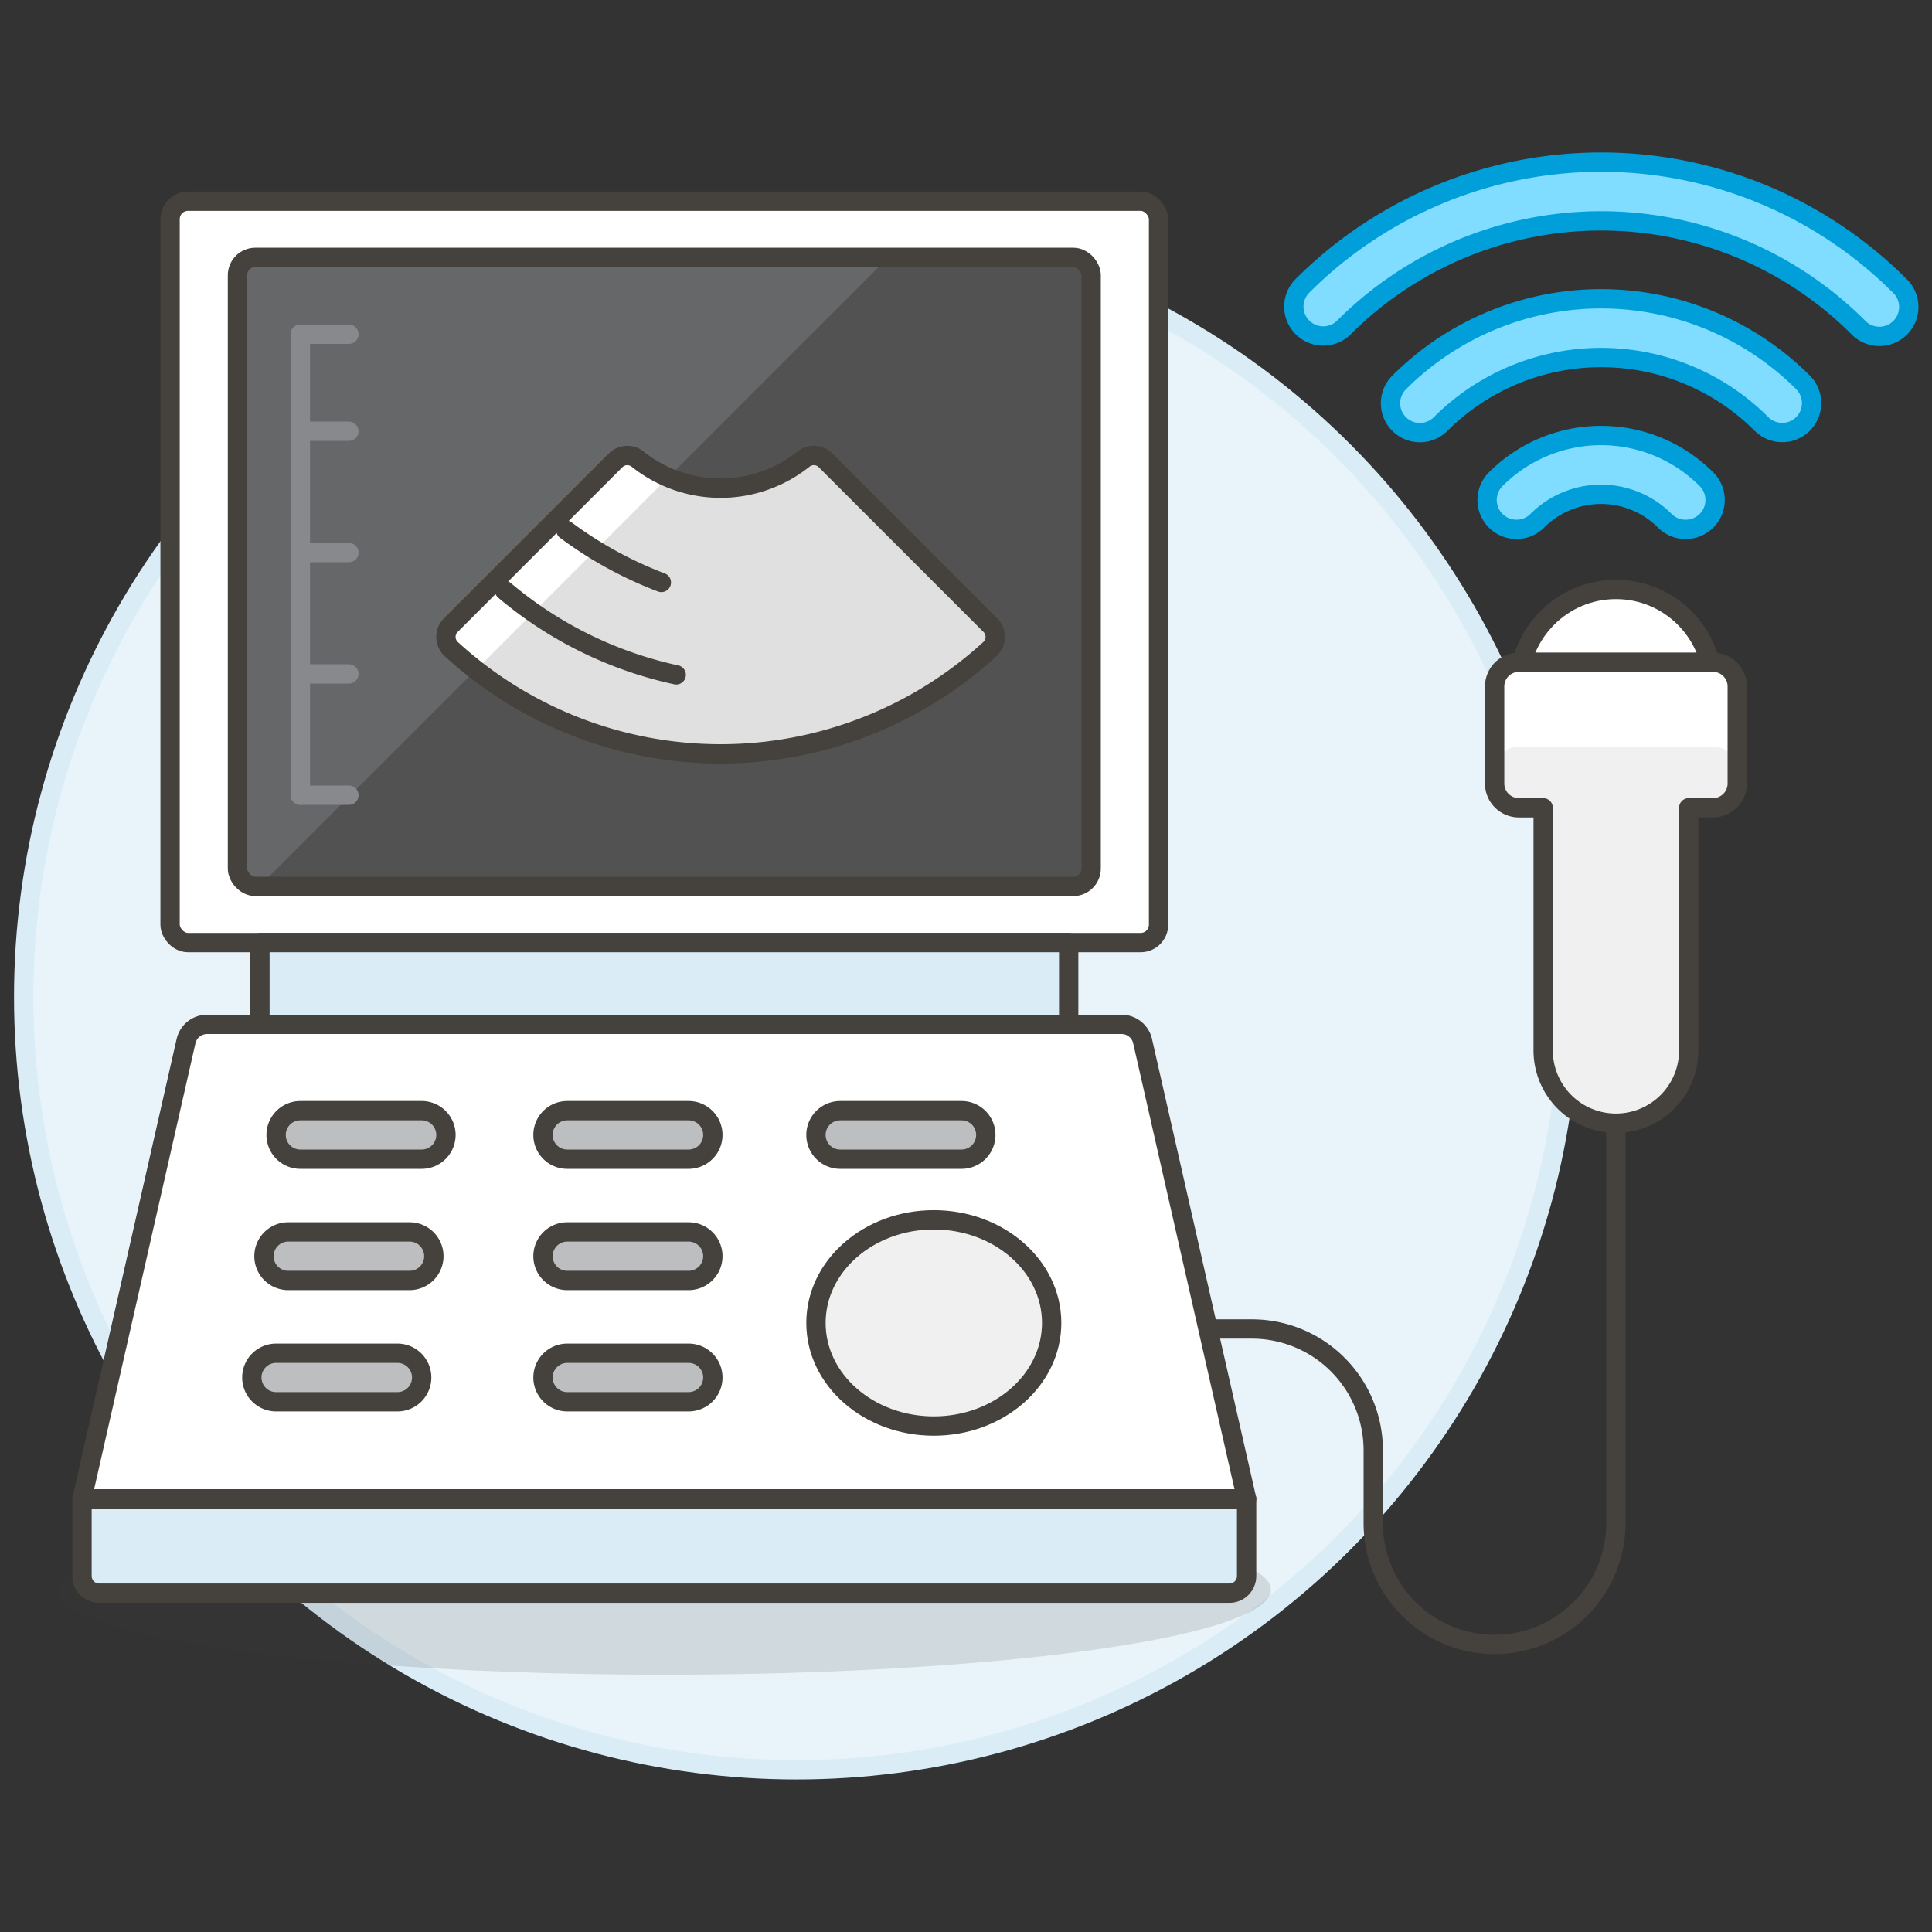
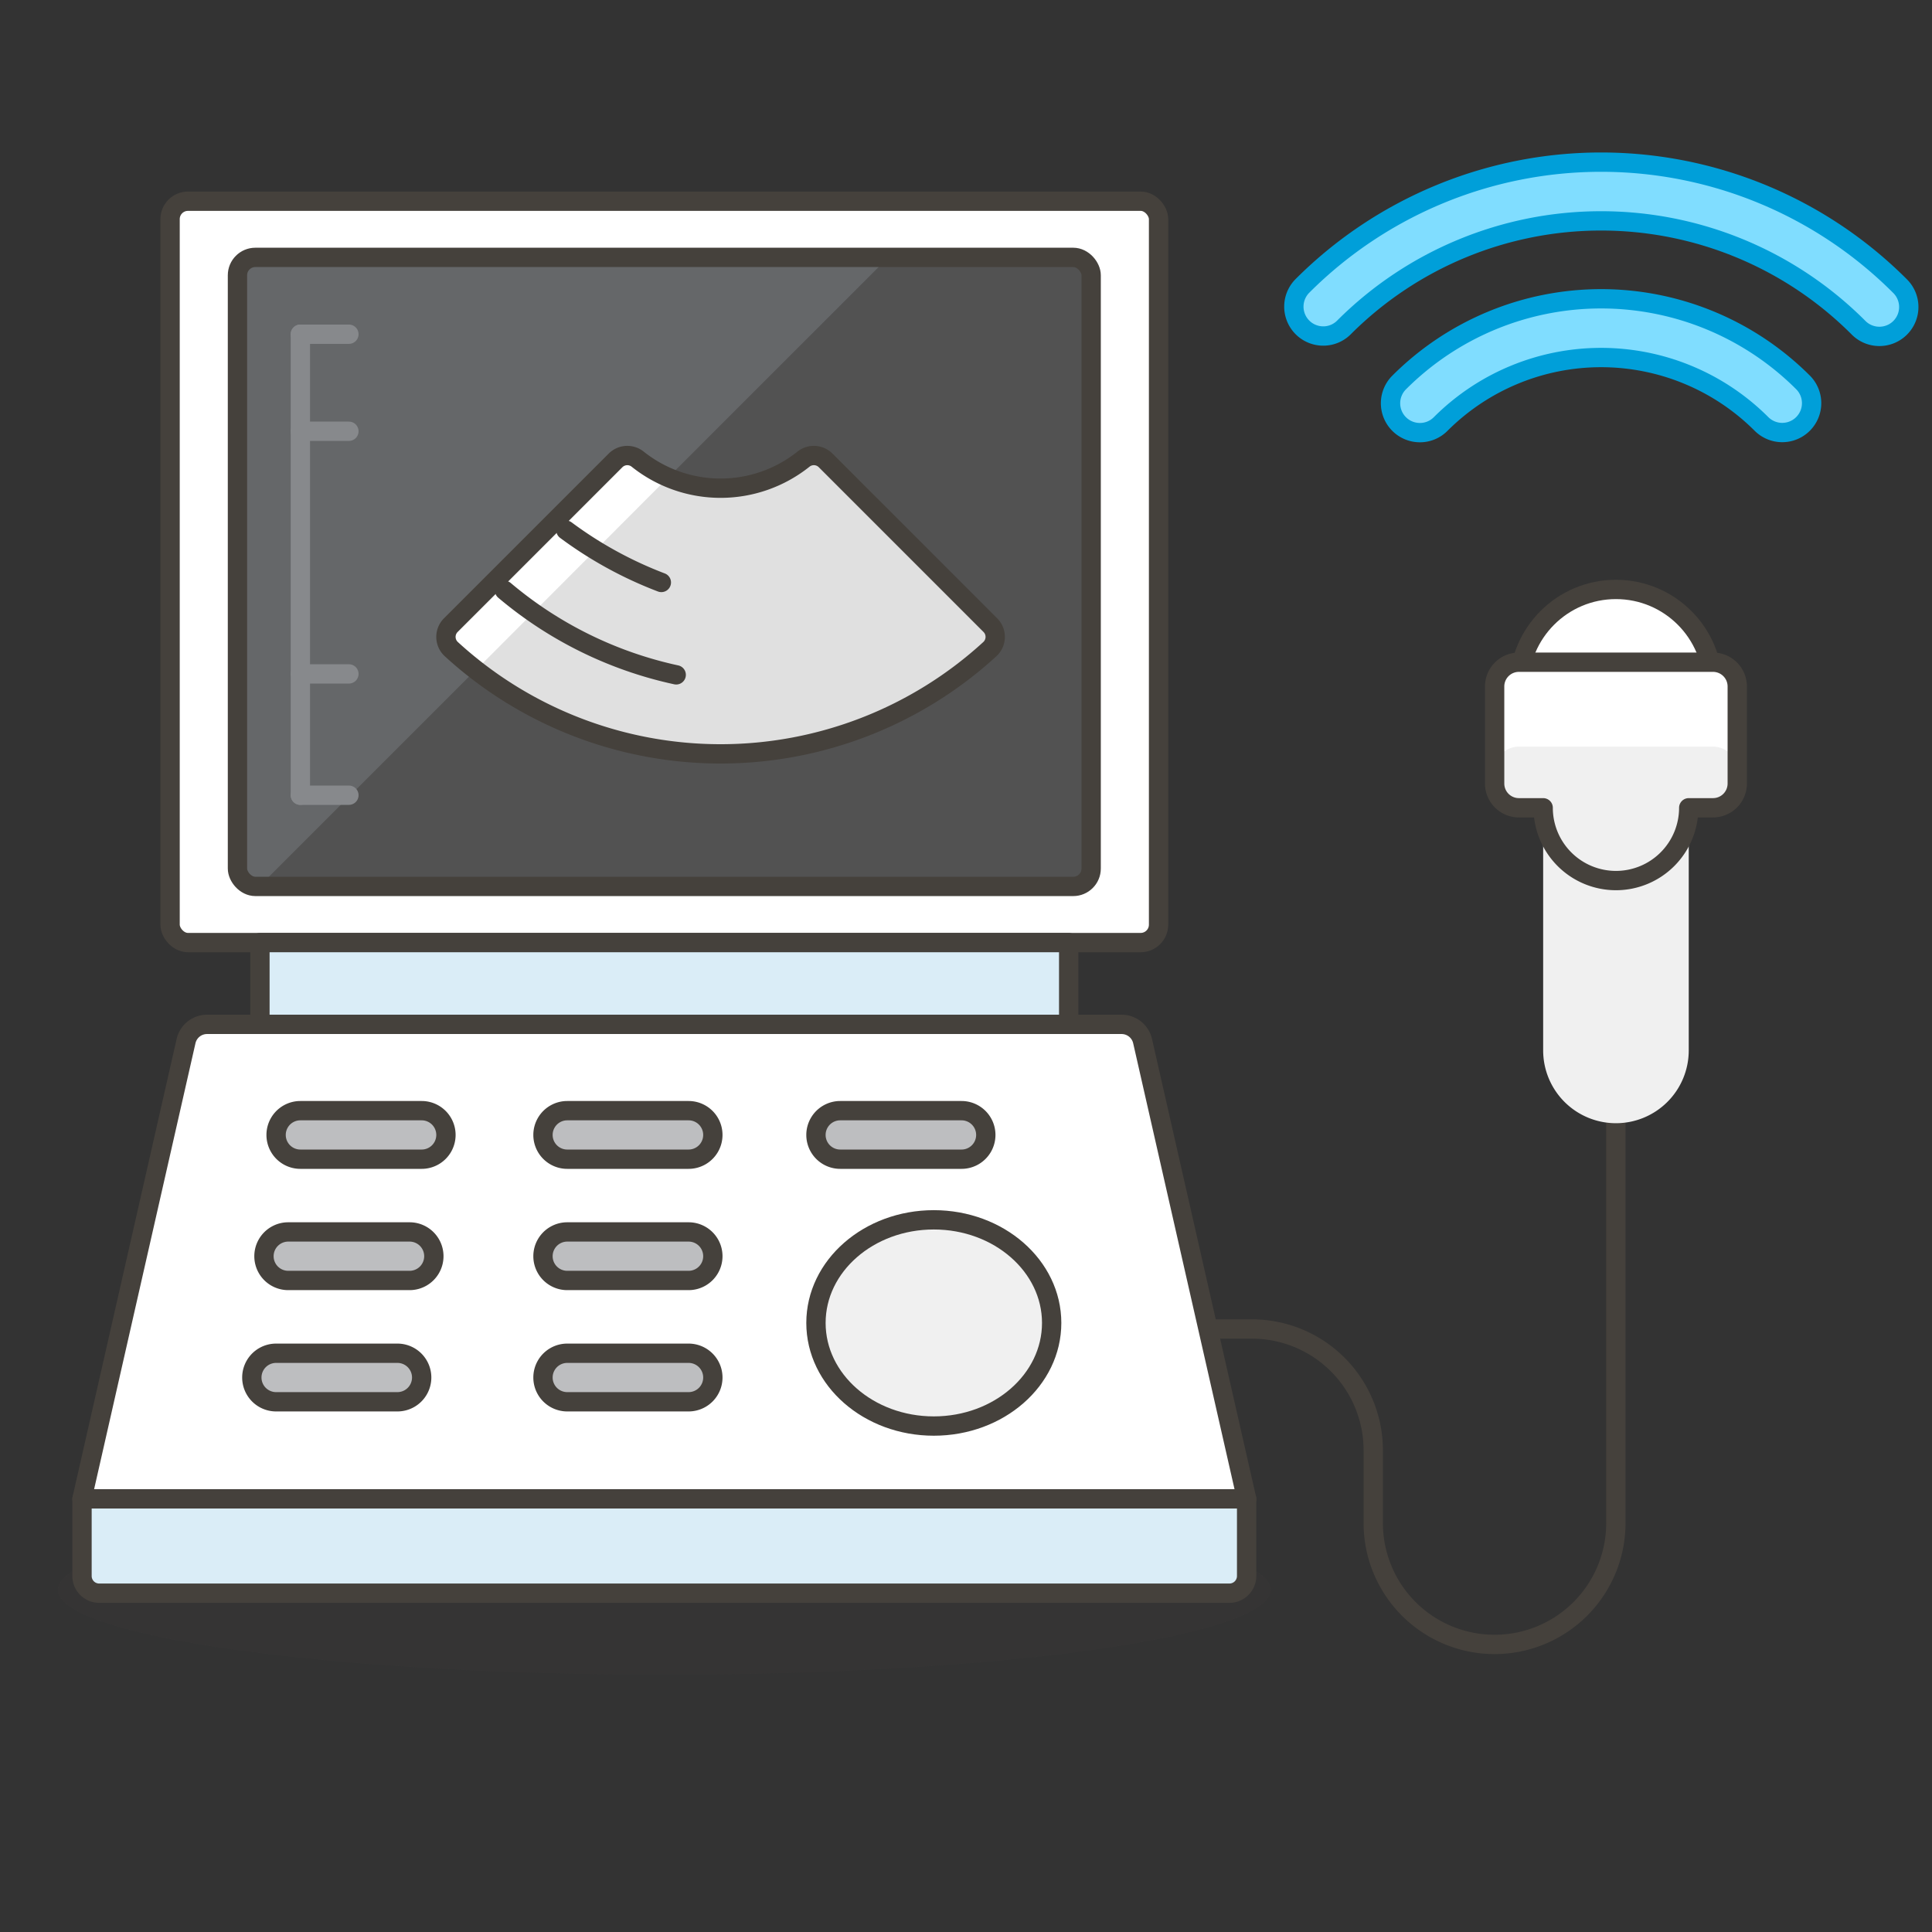
<svg xmlns="http://www.w3.org/2000/svg" viewBox="0 0 100 100">
  <rect x="0" y="0" width="100" height="100" fill="#333333" stroke="none" />
  <g class="nc-icon-wrapper">
    <defs />
-     <circle class="a" cx="41.226" cy="51.604" r="40" fill="#e8f4fa" stroke="#daedf7" stroke-miterlimit="10" />
    <path class="b" d="M62.527 68.789H64.8a6.279 6.279 0 0 1 6.279 6.279v3.767a6.28 6.28 0 0 0 6.279 6.28 6.28 6.28 0 0 0 6.279-6.28v-20.7" fill="none" stroke="#45413c" stroke-linecap="round" stroke-linejoin="round" />
    <ellipse class="c" cx="34.385" cy="82.289" rx="31.396" ry="4.395" fill="#45413c" opacity="0.15" />
    <rect class="d" x="8.803" y="10.415" width="51.164" height="38.373" rx=".926" stroke="#45413c" stroke-linecap="round" stroke-linejoin="round" fill="#fff" />
    <rect class="e" x="12.291" y="13.322" width="44.187" height="32.559" rx=".926" style="" fill="#525252" />
    <path class="f" d="M13.217 13.322a.927.927 0 0 0-.926.926v30.707a.926.926 0 0 0 .926.926h.2l32.561-32.559z" style="" fill="#656769" />
    <circle class="d" cx="83.641" cy="35.532" r="5.023" stroke="#45413c" stroke-linecap="round" stroke-linejoin="round" fill="#fff" />
    <path class="g" d="M88.665 34.276H78.618a1.256 1.256 0 0 0-1.256 1.256v5.023a1.256 1.256 0 0 0 1.256 1.256h1.256V54.37a3.768 3.768 0 0 0 3.767 3.767 3.768 3.768 0 0 0 3.768-3.767V41.811h1.256a1.255 1.255 0 0 0 1.255-1.256v-5.023a1.255 1.255 0 0 0-1.255-1.256z" style="" fill="#f0f0f0" />
    <path class="h" d="M88.665 34.276H78.618a1.256 1.256 0 0 0-1.256 1.256V39.9a1.256 1.256 0 0 1 1.256-1.256h10.047A1.256 1.256 0 0 1 89.92 39.9v-4.368a1.256 1.256 0 0 0-1.255-1.256z" style="" fill="#fff" />
-     <path class="b" d="M88.665 34.276H78.618a1.256 1.256 0 0 0-1.256 1.256v5.023a1.256 1.256 0 0 0 1.256 1.256h1.256V54.37a3.768 3.768 0 0 0 3.767 3.767 3.768 3.768 0 0 0 3.768-3.767V41.811h1.256a1.255 1.255 0 0 0 1.255-1.256v-5.023a1.255 1.255 0 0 0-1.255-1.256z" fill="none" stroke="#45413c" stroke-linecap="round" stroke-linejoin="round" />
+     <path class="b" d="M88.665 34.276H78.618a1.256 1.256 0 0 0-1.256 1.256v5.023a1.256 1.256 0 0 0 1.256 1.256h1.256a3.768 3.768 0 0 0 3.767 3.767 3.768 3.768 0 0 0 3.768-3.767V41.811h1.256a1.255 1.255 0 0 0 1.255-1.256v-5.023a1.255 1.255 0 0 0-1.255-1.256z" fill="none" stroke="#45413c" stroke-linecap="round" stroke-linejoin="round" />
    <path class="i" d="M13.454 48.788h41.861v4.233H13.454z" stroke="#45413c" stroke-linecap="round" stroke-linejoin="round" fill="#daedf7" />
    <path class="g" d="M64.525 77.58H4.245l5.384-23.69a1.115 1.115 0 0 1 1.088-.869h47.335a1.116 1.116 0 0 1 1.089.869z" style="" fill="#f0f0f0" />
    <path class="d" d="M64.525 77.58H4.245l5.384-23.69a1.115 1.115 0 0 1 1.088-.869h47.335a1.116 1.116 0 0 1 1.089.869z" stroke="#45413c" stroke-linecap="round" stroke-linejoin="round" fill="#fff" />
    <path class="i" d="M63.636 82.463H5.133a.888.888 0 0 1-.888-.889V77.58h60.28v3.994a.889.889 0 0 1-.889.889z" stroke="#45413c" stroke-linecap="round" stroke-linejoin="round" fill="#daedf7" />
    <ellipse class="j" cx="48.334" cy="68.475" rx="6.1" ry="5.337" stroke="#45413c" stroke-linecap="round" stroke-linejoin="round" fill="#f0f0f0" />
    <path class="k" d="M21.826 60h-6.279a1.256 1.256 0 0 1 0-2.512h6.279a1.256 1.256 0 0 1 0 2.512z" stroke="#45413c" stroke-linecap="round" stroke-linejoin="round" fill="#bdbec0" />
    <path class="k" d="M35.641 60h-6.28a1.256 1.256 0 0 1 0-2.512h6.28a1.256 1.256 0 0 1 0 2.512z" stroke="#45413c" stroke-linecap="round" stroke-linejoin="round" fill="#bdbec0" />
    <path class="k" d="M21.2 66.277h-6.281a1.256 1.256 0 1 1 0-2.512H21.2a1.256 1.256 0 0 1 0 2.512z" stroke="#45413c" stroke-linecap="round" stroke-linejoin="round" fill="#bdbec0" />
    <path class="k" d="M35.641 66.277h-6.28a1.256 1.256 0 0 1 0-2.512h6.28a1.256 1.256 0 0 1 0 2.512z" stroke="#45413c" stroke-linecap="round" stroke-linejoin="round" fill="#bdbec0" />
    <path class="k" d="M20.57 72.556h-6.279a1.256 1.256 0 1 1 0-2.512h6.279a1.256 1.256 0 1 1 0 2.512z" stroke="#45413c" stroke-linecap="round" stroke-linejoin="round" fill="#bdbec0" />
    <path class="k" d="M35.641 72.556h-6.28a1.256 1.256 0 0 1 0-2.512h6.28a1.256 1.256 0 0 1 0 2.512z" stroke="#45413c" stroke-linecap="round" stroke-linejoin="round" fill="#bdbec0" />
    <path class="k" d="M49.769 60H43.49a1.256 1.256 0 0 1 0-2.512h6.279a1.256 1.256 0 0 1 0 2.512z" stroke="#45413c" stroke-linecap="round" stroke-linejoin="round" fill="#bdbec0" />
    <path class="l" d="M68.494 17.392a1.521 1.521 0 0 1-1.075-2.6 21.861 21.861 0 0 1 30.91 0 1.521 1.521 0 1 1-2.151 2.15 18.819 18.819 0 0 0-26.609 0 1.509 1.509 0 0 1-1.075.45z" stroke-linecap="round" stroke-linejoin="round" fill="#80ddff" stroke="#009fd9" />
    <path class="l" d="M73.5 22.393a1.52 1.52 0 0 1-1.076-2.6 14.781 14.781 0 0 1 20.9 0 1.52 1.52 0 1 1-2.151 2.149 11.743 11.743 0 0 0-16.6 0 1.511 1.511 0 0 1-1.073.451z" stroke-linecap="round" stroke-linejoin="round" fill="#80ddff" stroke="#009fd9" />
-     <path class="l" d="M78.5 27.4a1.52 1.52 0 0 1-1.077-2.6 7.707 7.707 0 0 1 10.9 0 1.52 1.52 0 0 1-1.076 2.6 1.505 1.505 0 0 1-1.077-.447 4.665 4.665 0 0 0-6.6 0 1.508 1.508 0 0 1-1.07.447z" stroke-linecap="round" stroke-linejoin="round" fill="#80ddff" stroke="#009fd9" />
    <path class="m" d="M15.547 17.299V41.16" fill="none" stroke-linecap="round" stroke-linejoin="round" stroke="#87898c" />
    <path class="m" d="M15.547 17.299h2.512" fill="none" stroke-linecap="round" stroke-linejoin="round" stroke="#87898c" />
    <path class="m" d="M15.547 22.322h2.512" fill="none" stroke-linecap="round" stroke-linejoin="round" stroke="#87898c" />
-     <path class="m" d="M15.547 28.602h2.512" fill="none" stroke-linecap="round" stroke-linejoin="round" stroke="#87898c" />
    <path class="m" d="M15.547 34.881h2.512" fill="none" stroke-linecap="round" stroke-linejoin="round" stroke="#87898c" />
    <path class="m" d="M15.547 41.16h2.512" fill="none" stroke-linecap="round" stroke-linejoin="round" stroke="#87898c" />
    <path class="n" d="M51.261 32.358a.86.86 0 0 1-.027 1.241 20.626 20.626 0 0 1-27.874 0 .86.86 0 0 1-.027-1.241l8.528-8.528a.861.861 0 0 1 1.145-.064 6.877 6.877 0 0 0 8.582 0 .86.86 0 0 1 1.144.062z" style="" fill="#e0e0e0" />
    <rect class="b" x="12.291" y="13.322" width="44.187" height="32.559" rx=".926" fill="none" stroke="#45413c" stroke-linecap="round" stroke-linejoin="round" />
    <path class="h" d="M24.635 34.679q-.654-.51-1.275-1.08a.86.86 0 0 1-.027-1.241l8.528-8.528a.861.861 0 0 1 1.145-.064 6.809 6.809 0 0 0 1.575.946z" style="" fill="#fff" />
    <path class="b" d="M35 34.93a20.491 20.491 0 0 1-8.887-4.373" fill="none" stroke="#45413c" stroke-linecap="round" stroke-linejoin="round" />
    <path class="b" d="M34.231 30.148a20.529 20.529 0 0 1-4.942-2.709" fill="none" stroke="#45413c" stroke-linecap="round" stroke-linejoin="round" />
    <path class="b" d="M51.261 32.358a.86.86 0 0 1-.027 1.241 20.626 20.626 0 0 1-27.874 0 .86.86 0 0 1-.027-1.241l8.528-8.528a.861.861 0 0 1 1.145-.064 6.877 6.877 0 0 0 8.582 0 .86.86 0 0 1 1.144.062z" fill="none" stroke="#45413c" stroke-linecap="round" stroke-linejoin="round" />
  </g>
</svg>